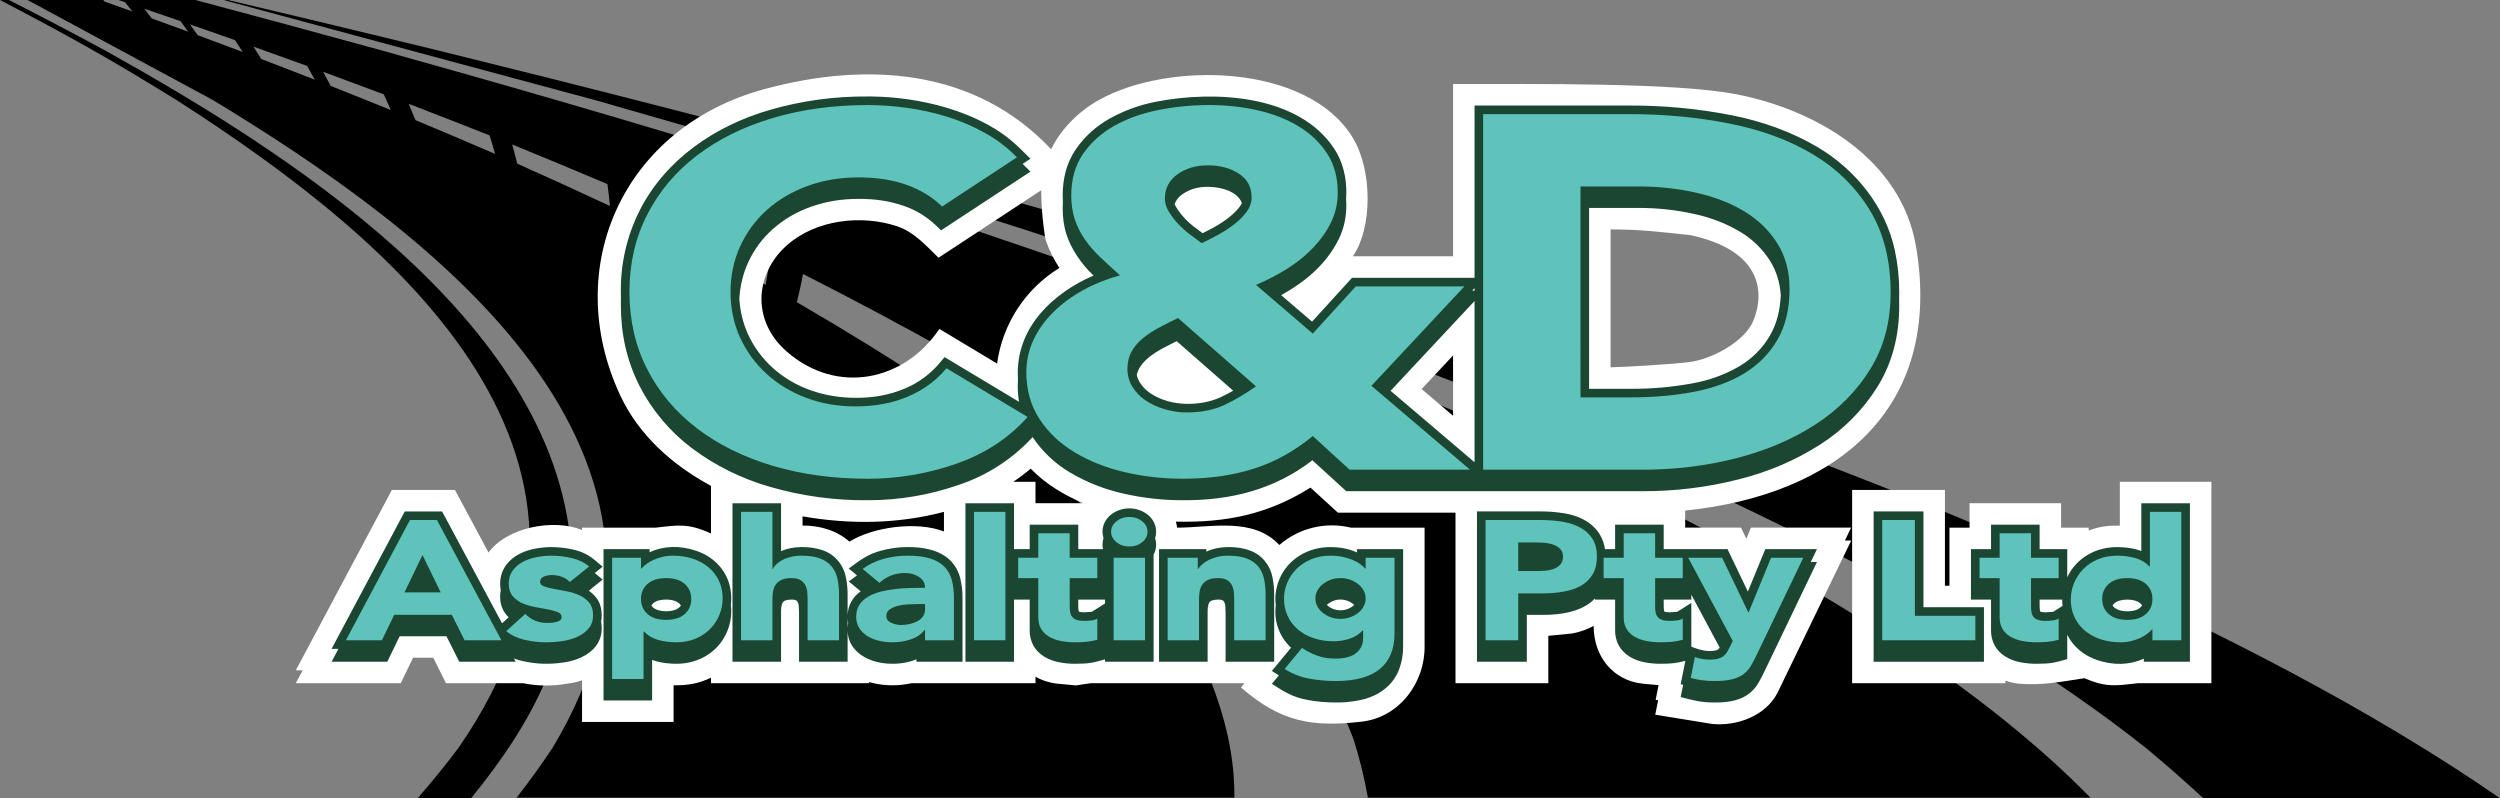
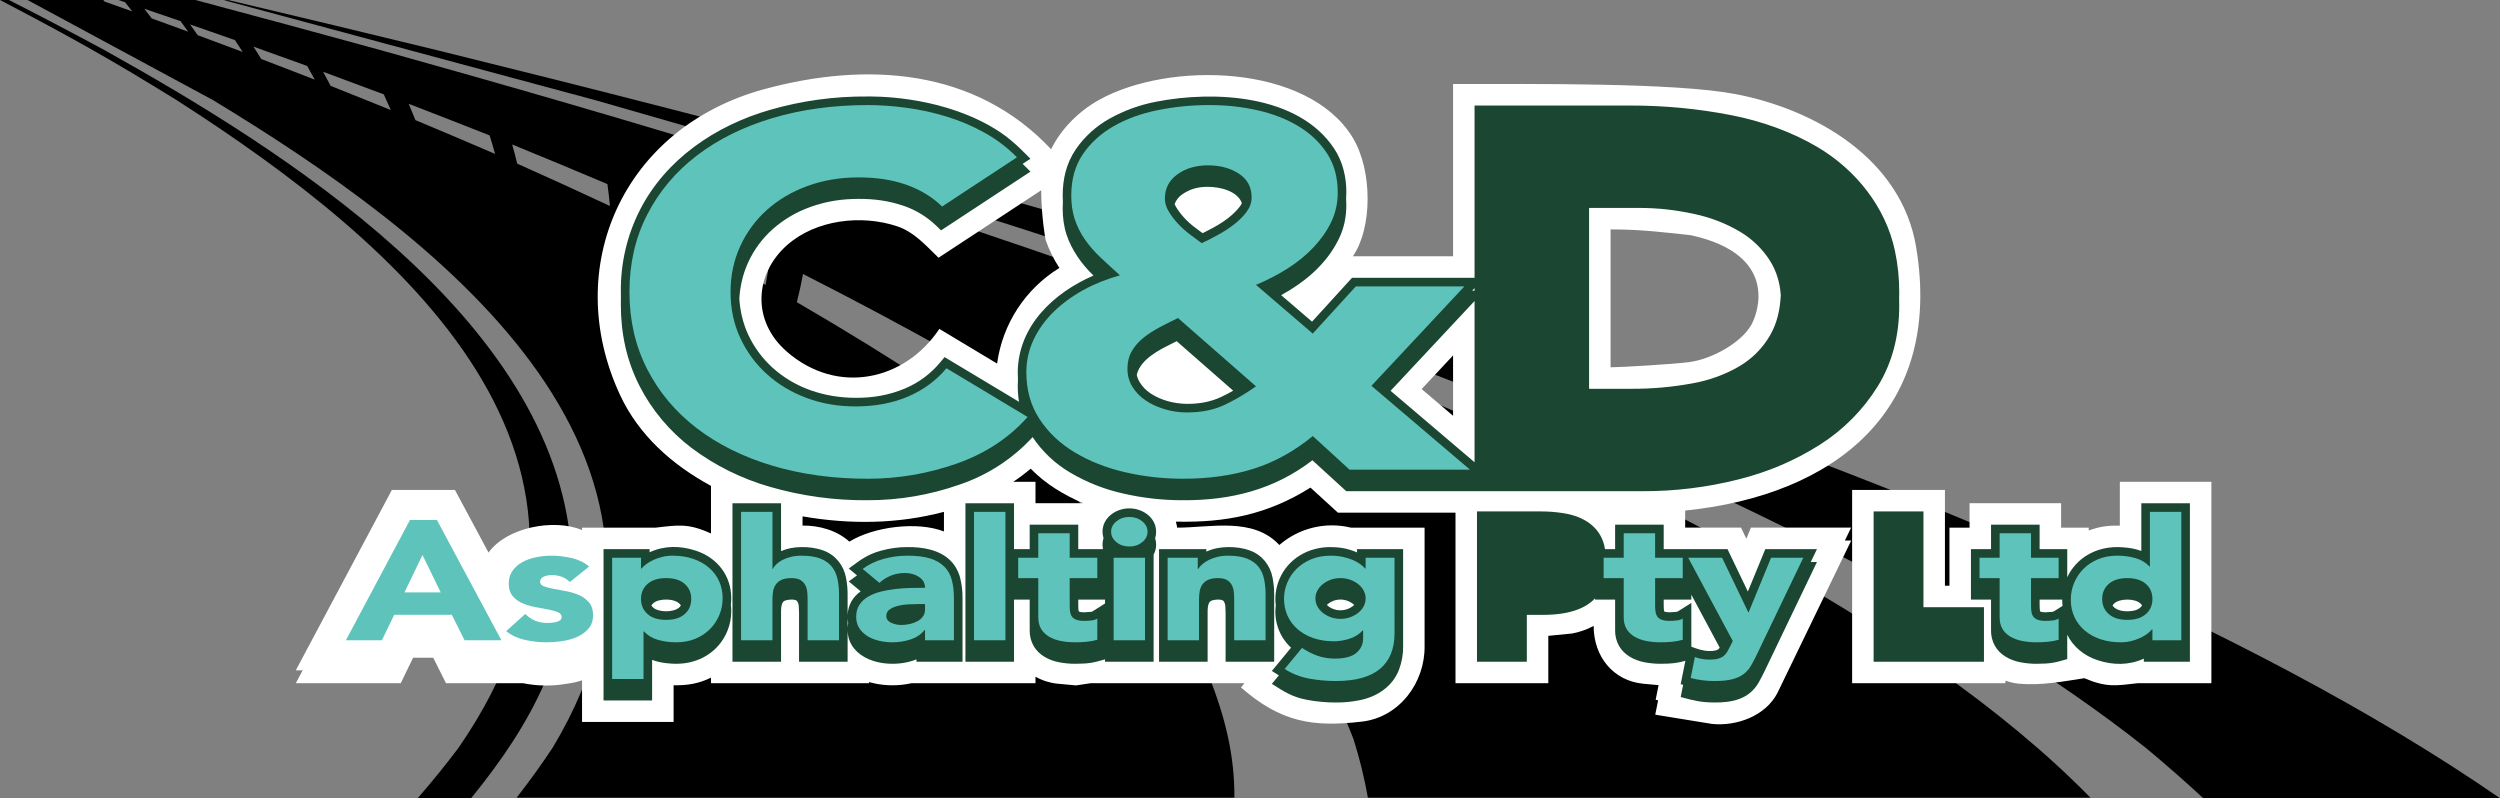
<svg xmlns="http://www.w3.org/2000/svg" version="1.1" id="Layer_1" x="0px" y="0px" width="1649.361px" height="526.635px" viewBox="0 0 1649.361 526.635" enable-background="new 0 0 1649.361 526.635" xml:space="preserve">
  <rect x="0" y="0" width="1649.361" height="526.635" fill="#808080" stroke="none" />
  <g>
    <path fill-rule="evenodd" clip-rule="evenodd" d="M0,0c1.961,0,3.922,0,5.883,0c21.663,11.025,42.675,22.043,63.036,33.056   c116.201,64.896,296.504,176.295,307.87,328.872c0.984,65.592-25.234,114.61-65.941,164.626c-11.746,0-23.492,0-35.237,0   c9.568-11.004,18.484-22.004,26.75-32.998c131.479-189.776-38.33-332.926-185.822-427.494C71.775,38.399,46.754,24.485,0,0L0,0z" />
    <path fill-rule="evenodd" clip-rule="evenodd" d="M78.123,0c1.457,0.489,2.912,0.978,4.366,1.467   c1.63,2.027,3.238,4.054,4.825,6.082c-6.091-2.177-12.208-4.353-18.349-6.53C68.686,0.679,68.407,0.339,68.128,0   C51.478,0,34.827,0,18.176,0l122.327,66.023c143.339,86.946,341.557,232.321,224.11,427.246   c-7.269,10.988-15.188,21.98-23.757,32.979c157.842,0,315.685,0,473.528,0c0.136-27.123-5.605-52.177-17.256-81.296   c-6.55-13.792-14.13-27.579-22.74-41.361c14.434-10.675,28.249-21.347,41.446-32.017c34.817,36.836,59.114,69.26,77.108,115.969   c4.066,12.896,7.237,25.797,9.512,38.705c158.893,0,317.785,0,476.678,0C1150.335,292.263,552.187,117.167,250.971,33.037   C210.934,22.031,170.247,11.019,128.908,0C111.979,0,95.051,0,78.123,0L78.123,0z M660.787,252.667   c22.479,14.147,43.869,28.295,64.172,42.441c19.214,14.147,37.34,28.297,54.377,42.446c-10.363,9.868-21.256,19.737-32.678,29.608   c-13.659-15.149-28.564-30.295-44.716-45.439c-17.398-15.142-36.043-30.283-55.935-45.424   C651.271,268.423,656.197,260.545,660.787,252.667L660.787,252.667z M529.799,180.774c34.489,17.516,67.312,35.027,98.469,52.534   c-3.532,7.426-7.364,14.851-11.496,22.276c-28.444-18.733-58.795-37.47-91.054-56.21   C527.287,193.175,528.647,186.975,529.799,180.774L529.799,180.774z M424.472,131.74c28.715,12.789,56.543,25.573,83.486,38.354   c-0.754,5.952-1.701,11.903-2.84,17.854c-25.577-13.673-52.169-27.351-79.775-41.032C425.19,141.858,424.9,136.799,424.472,131.74   L424.472,131.74z M337.902,95.317c21.354,8.714,42.298,17.425,62.832,26.134c0.682,4.82,1.238,9.639,1.668,14.458   c-19.924-9.316-40.317-18.636-61.181-27.958C340.211,103.74,339.104,99.529,337.902,95.317L337.902,95.317z M269.631,68.49   c18.055,6.95,35.848,13.899,53.381,20.846c1.296,4.073,2.503,8.145,3.621,12.216c-17.217-7.431-34.733-14.865-52.548-22.3   C272.669,75.665,271.185,72.078,269.631,68.49L269.631,68.49z M213.183,47.362c13.473,4.963,26.813,9.926,40.021,14.888   c1.609,3.442,3.155,6.885,4.637,10.326c-13.084-5.308-26.32-10.617-39.708-15.927C216.534,53.554,214.884,50.458,213.183,47.362   L213.183,47.362z M167.24,30.782c11.904,4.246,23.711,8.492,35.421,12.736c1.716,3.007,3.384,6.013,5.003,9.019   c-11.666-4.541-23.442-9.083-35.329-13.626C170.676,36.202,168.978,33.492,167.24,30.782L167.24,30.782z M125.394,16.114   c9.937,3.448,19.81,6.895,29.619,10.341c1.736,2.609,3.435,5.218,5.097,7.827c-9.818-3.687-19.708-7.375-29.672-11.063   C128.786,20.851,127.105,18.482,125.394,16.114L125.394,16.114z M95.201,5.767c8.013,2.728,15.987,5.455,23.921,8.182   c1.702,2.318,3.376,4.636,5.021,6.954c-7.967-2.917-15.979-5.835-24.036-8.753C98.496,10.022,96.86,7.895,95.201,5.767   L95.201,5.767z" />
    <path fill-rule="evenodd" clip-rule="evenodd" d="M147.593,0.081c1.064,0,2.127,0,3.191,0   c46.53,11.024,92.409,22.043,137.636,33.056c381.258,94.144,1031.415,265.579,1360.941,493.498c-65.241,0-130.483,0-195.725,0   c-11.899-11.005-24.45-22.004-37.652-32.998C1168.876,297.619,690.295,150.794,392.936,66.142L147.593,0.081L147.593,0.081z" />
    <path fill-rule="evenodd" clip-rule="evenodd" fill="#FFFFFF" d="M960.255,338.228v112.526h61.228v-31.263l15.672-1.544   c4.982-0.903,9.789-2.595,14.24-5.009c0,20.189,12.824,36.094,32.457,38.12l-0.216-0.019l10.603,0.983l-1.926,9.608l1.617,0.434   l-1.892,9.44l37.36,6.093c16.198,1.698,35.382-5.143,43.258-20.428l48.672-100.556h-4.16l4.081-8.504h-66.098l-3.01,7.327   l-3.517-7.327h-36.832v-11.268c99.676-10.167,170.226-66.93,152.354-173.889c-9.755-58.381-66.687-90.792-119.059-100.856   c-39.837-7.656-134.046-6.656-186.434-6.656v113.653h-66.131c12.841-18.323,13.206-56.464-0.103-78.333   C862.867,42.198,771.39,40.14,725.113,65.9c-13.213,7.355-25.031,18.981-31.642,32.565C643.455,45.191,572.06,40.42,504.283,58.806   c-93.271,25.301-134.272,117.54-95.251,201.694c12.339,26.61,34.405,46.154,60.039,60.061v31.413   c-14.947-6.854-21.681-5.565-36.467-3.862h-48.597v1.566c-18.558-7.663-49.61-1.892-61.704,14.889l-22.158-41.329h-41.602   L195.148,442.25h4.53l-4.53,8.504h69.235l8.147-16.807h13.292l8.423,16.807h50.915c9.552,1.921,19.38,2.023,28.97,0.305   c3.363-0.385,6.674-1.135,9.875-2.236v27.479h60.398v-24.214c9.021,0.188,16.56-1.036,24.665-5.004v3.671h104.311v-0.75   c1.288,0.377,2.593,0.694,3.911,0.951l-0.615-0.117c8.131,1.737,16.54,1.709,24.659-0.084h21.428h26.429h33.97v-4.31   c4.448,2.519,9.368,4.09,14.453,4.614l-0.216-0.019l12.466,1.156l9.646-1.442h30.986h24.771h35.559h10.233l-2.314,2.806   c26.26,22.876,47.106,26.361,79.869,22.51c24.664-2.899,41.62-25.735,41.256-49.984v-77.974h-48.575   c-16.677-4.061-34.287,0.206-47.257,11.447c-17.345-18.654-45.498-11.447-67.381-11.447c-0.215-1.34-0.514-2.665-0.895-3.967   c33.12,0.751,60.627-4.737,88.826-22.456l18.096,16.539H960.255L960.255,338.228z M714.678,331.977h-31.516v-14.117h-14.633   c3.975-2.671,7.798-5.561,11.454-8.654C689.868,319.328,701.764,326.497,714.678,331.977L714.678,331.977z M622.764,337.687v12.937   c-17.614-6.826-46.208-3.209-62.408,6.705c-8.151-7.4-19.891-10.732-30.887-10.589v-6.074   C560.738,346.105,592.266,345.755,622.764,337.687L622.764,337.687z M686.907,125.537c0.114,17.635,2.831,32.36,2.92,32.725   c2.273,6.514,5.327,12.728,9.095,18.507c-22.464,13.808-37.548,36.966-41.096,63.095l-38.096-22.877   c-22.72,34.151-67.254,44.088-100.703,14.935c-23.187-20.209-21.248-51.164,0.188-70.158c19.047-16.877,49.119-20.33,72.657-12.473   c11.298,3.771,19.033,12.774,27.322,20.752L686.907,125.537L686.907,125.537z M958.655,234.5v39.812l-20.733-17.637L958.655,234.5   L958.655,234.5z M1115.635,155.198c58.158,12.779,44.318,51.146,39.749,59.186c-6.64,11.683-25.733,22.472-40.797,24.493   c-10.625,1.426-45.736,3.447-52.021,3.447v-90.978C1082.789,151.346,1096.728,153.163,1115.635,155.198L1115.635,155.198z" />
    <path fill-rule="evenodd" clip-rule="evenodd" fill="#FFFFFF" d="M1286.146,386.431h-2.984v-63.193h-61.228v127.517h101.135v-1.706   c2.838,1.025,5.79,1.701,8.791,2.011l-0.216-0.019c14.807,1.374,28.892-1.357,43.486-3.598c14.628,6.19,20.686,4.973,35.184,3.312   h48.636V317.859h-60.398v28.919c-7.474-0.155-13.566,0.567-20.522,3.219v-1.886h-18.228v-16.135h-60.398v16.135h-13.257V386.431   L1286.146,386.431z" />
    <path fill-rule="evenodd" clip-rule="evenodd" fill="#1A4632" d="M808.583,428.077v8.504h32.052v-8.504v-27.175   c0.002-0.238,0.002-0.477,0-0.714v-7.79c0.024-3.773-0.331-7.539-1.06-11.24c-1.502-8.142-6.947-15.026-14.809-17.91   c-4.842-1.777-9.604-2.38-14.735-2.309c-5.061,0.07-9.552,0.915-14.138,2.984v-1.64H764.67v8.504v57.289v8.504h32.052v-8.504   v-24.289v-0.184c0.002-1.778,0.099-4.559,1.16-6.2c0.349-0.484,0.818-0.871,1.36-1.121c1.645-0.717,5.828-1.126,7.558-0.114   c0.94,0.55,1.511,2.382,1.585,3.546l0.198,4.65V428.077L808.583,428.077z" />
    <path fill-rule="evenodd" clip-rule="evenodd" fill="#1A4632" d="M841.696,399.384c-1.346,10.323,2.244,20.71,10.061,27.93   l-12.66,15.346c1.638,1.053,3.155,2.024,4.605,2.921l-4.605,5.583c8.589,5.523,13.893,8.829,23.424,10.59   c6.16,1.146,12.412,1.722,18.678,1.719c5.181,0.052,10.353-0.43,15.435-1.437c11.583-2.194,22.056-8.938,26.36-20.263   c1.882-4.949,2.8-10.213,2.705-15.508v-7.015c0.009-0.496,0.009-0.992,0-1.489v-46.973v-8.504h-30.396v2.197   c-6.14-2.718-11.764-3.519-17.506-3.542c-14.578-0.059-28.055,7.599-33.771,21.303C841.69,387.839,840.955,393.74,841.696,399.384   L841.696,399.384z M875.396,399.088c0.227-0.233,0.469-0.453,0.726-0.656l0.01-0.009c1.108-0.885,2.334-1.588,3.666-2.078   c4.321-1.588,9.293-0.766,12.884,2.087c0.268,0.213,0.515,0.434,0.741,0.662c-0.23,0.234-0.482,0.461-0.754,0.678   c-3.568,2.853-8.578,3.654-12.871,2.076C878.229,401.271,876.613,400.344,875.396,399.088L875.396,399.088z" />
    <polygon fill-rule="evenodd" clip-rule="evenodd" fill="#1A4632" points="1308.896,409.107 1308.896,400.604 1268.989,400.604    1268.989,345.915 1268.989,337.41 1236.108,337.41 1236.108,345.915 1236.108,428.077 1236.108,436.581 1308.896,436.581    1308.896,428.077 1308.896,409.107  " />
    <path fill-rule="evenodd" clip-rule="evenodd" fill="#1A4632" d="M1363.856,418.791c3.902,7.859,11.002,13.815,20.045,16.779   c10.274,3.368,20.729,3.413,30.48-1.045v2.056h30.395v-8.504v-87.541v-8.504h-32.052v8.504v22.973   c-6.016-2.273-12.694-2.556-15.849-2.569c-14.175-0.059-26.955,7.066-33.02,19.88v-10.031v-8.504h-18.229v-7.63v-8.504h-32.052   v8.504v7.63h-13.257v8.504v16.28v8.504h13.257v11.629c-0.009,0.355-0.009,0.709,0,1.063v7.44c-0.096,3.66,0.799,7.277,2.588,10.471   l0.039,0.07c3.508,6.057,10.096,9.405,16.75,10.682c3.544,0.688,7.147,1.023,10.758,0.998c9.413-0.039,11.872-0.691,20.146-3.093   v-8.504V418.791L1363.856,418.791z M1345.628,399.661v-0.093v-3.996h14.898c0,0.012,0,0.022,0,0.034   c-0.005,1.405,0.072,2.782,0.229,4.129l-5.598,3.539c-0.396,0.251-0.853,0.395-1.321,0.418l-0.044,0.002l-4.295,0.276   c-0.629,0.028-2.961-0.135-3.468-0.539C1345.706,402.839,1345.631,400.567,1345.628,399.661L1345.628,399.661z M1393.743,399.436   c0.335-0.533,0.741-1.018,1.219-1.43c3.768-3.25,13.271-3.24,17.042,0.005c0.476,0.409,0.879,0.887,1.212,1.413   c-0.335,0.535-0.74,1.021-1.217,1.436c-0.963,0.823-2.092,1.427-3.312,1.769c-3.887,1.087-10.384,1.107-13.731-1.773   C1394.48,400.445,1394.076,399.966,1393.743,399.436L1393.743,399.436z" />
    <path fill-rule="evenodd" clip-rule="evenodd" fill="#1A4632" d="M430.232,435.356c6.016,2.273,12.694,2.557,15.849,2.569   c14.802,0.062,28.084-7.711,33.785-21.614c1.702-4.141,2.574-8.575,2.564-13.053c0.006-1.469-0.079-2.908-0.25-4.312   c0.169-1.388,0.252-2.787,0.25-4.191c0.06-14.994-9.306-26.849-23.374-31.46c-10.332-3.387-20.704-3.424-30.481,1.045v-2.056   h-30.395v8.504v82.835v8.504h32.052v-8.504V435.356L430.232,435.356z M429.742,399.441c0.334-0.535,0.74-1.021,1.217-1.436   c0.962-0.823,2.092-1.427,3.311-1.769c3.886-1.087,10.384-1.106,13.731,1.773c0.476,0.409,0.88,0.89,1.213,1.419   c-0.334,0.534-0.741,1.018-1.219,1.43c-3.768,3.251-13.271,3.24-17.042-0.005C430.478,400.445,430.074,399.968,429.742,399.441   L429.742,399.441z" />
-     <path fill-rule="evenodd" clip-rule="evenodd" fill="#1A4632" d="M388.441,389.729l9.152-7.346l-5.178-4.349l5.178-4.155   l-5.288-4.441c-4-3.358-8.759-5.69-13.865-6.792c-4.794-1.122-9.7-1.695-14.624-1.706c-3.947-0.006-7.634,0.395-11.495,1.177   c-11.637,2.356-22.206,9.761-22.36,22.799c-0.019,1.563,0.121,3.048,0.407,4.451c-0.25,1.285-0.391,2.636-0.407,4.053   c-0.068,5.71,1.968,10.37,5.625,13.857l-4.361,3.927l-39.564-73.794h-24.61l-48.295,90.667h4.53l-4.53,8.504h36.747l8.147-16.807   h30.922l8.423,16.807h37.276l-1.169-2.181c1.875,0.76,3.821,1.353,5.814,1.77c9.458,2.069,17.738,2.25,27.172,0.854   c7.59-1.123,15.881-4.27,20.808-10.493c2.736-3.456,4.172-7.763,4.059-12.169c0.008-1.429-0.109-2.859-0.374-4.257   c0.283-1.388,0.411-2.812,0.374-4.247c0.024-4.274-1.073-8.564-3.886-11.914C391.649,392.251,390.122,390.88,388.441,389.729   L388.441,389.729z" />
    <path fill-rule="evenodd" clip-rule="evenodd" fill="#1A4632" d="M559.208,416.25c0.126,3.364,0.969,6.581,2.775,9.48   c8.188,13.141,29.554,14.7,42.641,9.271v1.58h30.395v-8.504v-24.801c0.007-0.485,0.007-0.97,0-1.455v-7.049   c0.062-4.53-0.458-9.05-1.547-13.448l-0.002-0.008c-1.05-4.212-3.316-8.356-6.395-11.434c-7.227-7.225-18.478-9.06-28.448-8.943   c-5.902-0.008-11.777,0.796-17.46,2.39c-8.858,2.445-13.246,5.87-21.201,11.762l5.432,4.518c-1.671,1.189-3.439,2.511-5.432,3.986   l7.856,6.533c-5.146,3.721-8.355,8.918-8.614,15.797v-5.022c0.001-0.238,0.001-0.477,0-0.714v-7.79   c0.024-3.773-0.331-7.539-1.06-11.24c-1.501-8.142-6.947-15.026-14.808-17.91c-4.843-1.777-9.604-2.38-14.735-2.309   c-4.682,0.064-9.039,0.795-13.309,2.658v-23.062v-8.504h-32.052v8.504v87.541v8.504h32.052v-8.504v-24.289v-0.184   c0.003-1.778,0.099-4.559,1.16-6.2c0.349-0.484,0.817-0.871,1.36-1.121c1.645-0.717,5.827-1.126,7.558-0.114   c0.94,0.55,1.51,2.382,1.584,3.546l0.198,4.65v23.712v8.504h32.052v-8.504V416.25L559.208,416.25z M559.588,411.082   c-0.208,1.068-0.336,2.184-0.379,3.347v-6.683C559.251,408.877,559.375,409.991,559.588,411.082L559.588,411.082z" />
    <path fill-rule="evenodd" clip-rule="evenodd" fill="#1A4632" d="M636.938,428.077v8.504h32.052v-8.504v-32.505h10.341v11.629   c-0.009,0.355-0.009,0.709,0,1.063v7.44c-0.096,3.66,0.798,7.277,2.587,10.471l0.04,0.07c3.507,6.057,10.095,9.405,16.75,10.682   c3.544,0.688,7.147,1.023,10.758,0.998c9.193-0.038,11.753-0.661,19.577-2.928v1.583h32.052v-8.504v-57.289v-4.855   c1.066-1.966,1.672-4.204,1.657-6.652c-0.009-1.493-0.238-2.897-0.651-4.203c0.431-1.343,0.661-2.781,0.651-4.301   c-0.058-9.499-9.012-15.384-17.683-15.384c-8.989,0-17.739,6.23-17.683,15.453c0.009,1.438,0.234,2.849,0.656,4.189   c-0.434,1.347-0.665,2.79-0.656,4.314c0.006,0.996,0.116,1.979,0.323,2.935h-16.327v-7.63v-8.504h-32.052v8.504v7.63H668.99   v-21.748v-8.504h-32.052v8.504V428.077L636.938,428.077z M729.043,395.572v2.562l-8.131,5.141   c-0.397,0.251-0.853,0.395-1.322,0.418l-0.043,0.002l-4.295,0.276c-0.629,0.028-2.961-0.135-3.468-0.539   c-0.323-0.593-0.398-2.864-0.401-3.771v-0.093v-3.996H729.043L729.043,395.572z" />
    <path fill-rule="evenodd" clip-rule="evenodd" fill="#1A4632" d="M974.429,428.077v8.504h32.881v-8.504v-22.421h10.056   c18.56,0.107,29.089-4.634,34.945-10.89v0.806h13.257v11.629c-0.009,0.355-0.009,0.709,0,1.063v7.44   c-0.096,3.66,0.799,7.277,2.588,10.471l0.039,0.07c3.508,6.057,10.096,9.405,16.75,10.682c3.544,0.688,7.147,1.023,10.758,0.998   c7.739-0.032,10.777-0.479,16.211-1.971l-3.091,15.424c0.557,0.149,1.096,0.294,1.617,0.433l-1.617,8.071   c9.109,2.445,13.308,3.497,22.009,3.589c11.888,0.125,23.151-2.134,29.431-13.175c1.505-2.646,2.905-5.349,4.198-8.104   l34.267-71.405h-4.081l4.081-8.504h-34.075l-11.505,28.006l-13.44-28.006h-23.858H1104.3h-6.68v-7.63v-8.504h-32.053v8.504v7.63   h-6.685c-2.086-13.855-13.242-21.505-27.233-23.686c-5.041-0.812-10.14-1.209-15.246-1.188h-41.975v8.505V428.077L974.429,428.077z    M1115.848,426.649v-0.32v-20.051v-8.504l-8.699,5.5c-0.396,0.251-0.853,0.395-1.321,0.418l-0.044,0.002l-4.295,0.276   c-0.629,0.028-2.961-0.135-3.468-0.539c-0.323-0.593-0.398-2.864-0.4-3.771v-0.093v-3.996h18.228v-3.229l18.716,34.935   c-0.249,0.398-0.56,0.755-0.92,1.057c-0.45,0.34-0.964,0.588-1.51,0.731c-1.42,0.358-2.754,0.462-4.215,0.445   C1123.282,429.458,1119.853,428.142,1115.848,426.649L1115.848,426.649z" />
    <path fill-rule="evenodd" clip-rule="evenodd" fill="#1A4632" d="M845.248,194.73c16.337-9.026,23.919-17.553,25.347-19.038   c5.112-5.316,9.536-11.549,12.751-18.195c3.404-7.041,4.823-14.187,4.889-21.97c0.013-1.569-0.034-3.143-0.146-4.712   c0.087-1.248,0.135-2.511,0.146-3.792c0.085-10.081-2.335-20.322-7.931-28.84c-23.593-35.914-79.178-38.558-117.393-31.114   c-10.836,2.057-21.271,5.843-30.904,11.214c-8.847,4.925-16.617,11.939-22.312,20.324c-6.256,9.21-8.572,19.581-8.596,30.343   c-0.003,1.422,0.039,2.857,0.131,4.294c-0.086,1.396-0.128,2.799-0.131,4.21c-0.013,5.807,0.73,11.816,2.547,17.354   c3.246,9.895,9.989,19.574,17.774,26.974c-26.354,11.447-49.698,33.247-49.963,63.768c-0.014,1.642,0.032,3.286,0.139,4.927   c-0.082,1.179-0.128,2.371-0.139,3.577c-0.032,3.684,0.238,7.378,0.823,11.022l-49.094-29.483l-3.111,3.716   c-6.195,7.398-14.064,13.214-22.955,16.965c-10.674,4.465-21.245,6.251-32.776,6.188c-20.172-0.111-39.562-6.234-54.691-19.908   c-6.807-6.177-12.297-13.663-16.144-22.011c-3.343-7.302-5.251-15.375-5.741-23.564c0.492-8.235,2.413-16.357,5.747-23.699   c3.834-8.429,9.386-15.965,16.301-22.124c7.241-6.416,15.79-11.403,24.899-14.641c10.644-3.783,20.408-5.257,31.679-5.305   c10.552-0.045,20.035,1.233,30.045,4.664c7.912,2.738,15.135,7.163,21.167,12.97l3.262,3.14l58.962-38.755   c-1.803-1.83-3.498-3.53-5.136-5.128l5.136-3.376c-9.576-9.715-16.069-15.788-27.548-22.136   c-35.668-19.826-76.712-18.917-79.701-18.936c-21.845-0.208-43.604,2.768-64.591,8.835c-35.794,10.278-68.961,32.558-86.045,66.521   c-8.355,16.609-12.587,34.986-12.339,53.576c0,1.159,0.014,2.314,0.042,3.464c-0.051,1.678-0.065,3.358-0.042,5.041   c0,18.92,3.739,36.661,12.35,53.597c8.062,15.855,20.167,30.207,34.376,40.896c15.47,11.635,33.069,20.266,51.659,25.604   c20.983,6.066,42.738,9.043,64.579,8.835c20.527,0.02,40.909-3.445,60.277-10.247c18.538-6.211,35.191-17.017,48.412-31.399   c6.417,9.604,14.931,17.629,24.9,23.469c10.796,6.369,22.526,11.002,34.761,13.73c12.957,2.985,26.213,4.478,39.51,4.447   c31.544,0.172,60.286-6.998,85.427-26.371l22.328,20.407h84.642h12.431h98.21c21.428,0.09,42.78-2.527,63.552-7.79   c19.299-4.815,37.183-12.383,53.962-23.087c15.217-9.708,28.294-22.891,37.796-38.245c10.087-16.3,14.229-34.464,14.229-53.184   c0.01-1.578-0.009-3.155-0.057-4.731c0.038-1.254,0.057-2.512,0.057-3.772c0.059-9.384-0.902-18.747-2.864-27.923   c-6.162-28.876-25.885-53.374-50.965-68.24c-17.228-10.211-36.965-17.187-56.763-21.065c-22.482-4.403-44.688-6.451-67.592-6.401   H972.828v8.504v105.149h-80.827l-26.388,28.933L845.248,194.73L845.248,194.73z M972.828,191.773h-1.578l1.578-1.688V191.773   L972.828,191.773z M972.828,198.589v106.387l-55.404-47.131L972.828,198.589L972.828,198.589z M1048.392,137.173h32.22   c12.966-0.027,24.612,1.266,37.28,4.013c10.801,2.342,20.69,6.128,30.212,11.759c7.972,4.761,14.717,11.322,19.695,19.16   c4.317,6.948,6.535,14.629,7.055,22.642c-0.469,9.542-2.366,18.38-7.146,26.642c-4.847,8.306-11.728,15.241-19.994,20.154   c-9.666,5.688-20.243,9.429-31.265,11.4c-13.924,2.49-26.214,3.6-40.36,3.556h-27.696V137.173L1048.392,137.173z M774.938,134.68   c0.923-2.586,2.664-4.836,5.022-6.45c5.374-3.679,10.501-4.979,16.963-4.971c7.649,0.01,19.323,2.543,22.398,10.685   c-0.336,0.81-0.79,1.585-1.375,2.352c-6.089,7.987-15.681,13.178-24.51,17.547l-5.241-3.894c-4.926-3.71-9.148-8.25-12.368-13.508   C775.469,135.854,775.174,135.271,774.938,134.68L774.938,134.68z M749.964,247.325c0.354-1.538,0.908-3.005,1.662-4.324   c4.991-8.736,16.225-13.629,24.685-17.899l37.284,32.648c-2.66,1.506-5.37,2.92-8.128,4.239c-7.025,3.237-14.777,4.547-22.462,4.45   c-8.403-0.106-17.042-2.283-24.093-6.997c-2.808-1.889-5.186-4.35-6.978-7.221C751.023,250.753,750.366,249.083,749.964,247.325   L749.964,247.325z" />
    <path fill-rule="evenodd" clip-rule="evenodd" fill="#5EC4BB" d="M228.2,422.407h23.751l8.147-16.807h37.975l8.424,16.807h24.304   l-42.532-79.327h-17.813L228.2,422.407L228.2,422.407z M290.754,390.812h-23.889l11.875-24.65L290.754,390.812L290.754,390.812z" />
    <path fill-rule="evenodd" clip-rule="evenodd" fill="#5EC4BB" d="M388.66,373.78c-3.13-2.689-6.951-4.557-11.461-5.603   c-4.511-1.046-8.976-1.568-13.395-1.568c-3.498,0-6.95,0.354-10.356,1.064s-6.421,1.812-9.045,3.306   c-2.624,1.493-4.741,3.398-6.352,5.714s-2.417,5.079-2.417,8.291c0,3.437,0.852,6.182,2.555,8.235   c1.703,2.055,3.866,3.642,6.49,4.762c2.624,1.121,5.431,1.961,8.423,2.521c2.992,0.561,5.8,1.083,8.423,1.568   c2.624,0.485,4.787,1.083,6.49,1.793s2.555,1.774,2.555,3.193c0,1.494-0.967,2.521-2.9,3.081s-4.097,0.841-6.49,0.841   c-3.13,0-5.869-0.505-8.216-1.513c-2.348-1.009-4.488-2.484-6.421-4.426l-12.566,11.316c3.314,2.764,7.365,4.688,12.152,5.771   s9.528,1.624,14.223,1.624c3.59,0,7.227-0.28,10.909-0.84c3.683-0.561,6.997-1.531,9.942-2.913s5.363-3.212,7.25-5.49   s2.831-5.173,2.831-8.684c0-3.437-0.852-6.182-2.555-8.235c-1.703-2.055-3.866-3.679-6.49-4.874   c-2.624-1.195-5.431-2.073-8.423-2.633c-2.992-0.561-5.8-1.083-8.423-1.569c-2.624-0.485-4.787-1.045-6.49-1.681   c-1.703-0.635-2.555-1.624-2.555-2.969c0-1.644,0.829-2.801,2.485-3.474c1.657-0.672,3.36-1.008,5.109-1.008   c4.971,0,8.976,1.531,12.014,4.594L388.66,373.78L388.66,373.78z" />
    <path fill-rule="evenodd" clip-rule="evenodd" fill="#5EC4BB" d="M403.85,447.954h20.713v-31.373h0.276   c2.394,2.614,5.455,4.464,9.183,5.547s7.756,1.624,12.083,1.624c4.787,0,9.068-0.803,12.842-2.409   c3.774-1.605,6.974-3.753,9.597-6.442c2.624-2.688,4.649-5.771,6.076-9.243c1.427-3.474,2.14-7.115,2.14-10.925   c0-4.108-0.783-7.88-2.348-11.316c-1.565-3.436-3.797-6.405-6.697-8.907c-2.9-2.503-6.375-4.444-10.426-5.826   c-4.051-1.383-8.562-2.073-13.533-2.073c-2.394,0-4.649,0.262-6.767,0.784c-2.117,0.523-4.073,1.195-5.869,2.017   c-1.795,0.822-3.36,1.737-4.695,2.745c-1.335,1.009-2.417,1.998-3.245,2.97h-0.276v-7.171H403.85V447.954L403.85,447.954z    M422.906,395.181c0-4.108,1.45-7.433,4.35-9.972c2.9-2.54,6.974-3.81,12.221-3.81s9.321,1.27,12.221,3.81   c2.899,2.539,4.35,5.863,4.35,9.972s-1.45,7.433-4.35,9.972c-2.9,2.54-6.974,3.81-12.221,3.81s-9.321-1.27-12.221-3.81   C424.356,402.613,422.906,399.289,422.906,395.181L422.906,395.181z" />
    <path fill-rule="evenodd" clip-rule="evenodd" fill="#5EC4BB" d="M488.913,337.702v84.705h20.713v-27.114   c0-1.793,0.138-3.511,0.415-5.154c0.276-1.644,0.852-3.118,1.726-4.426c0.875-1.307,2.14-2.353,3.797-3.137   c1.657-0.785,3.82-1.177,6.49-1.177s4.718,0.448,6.145,1.345c1.427,0.896,2.485,2.054,3.176,3.473c0.69,1.42,1.105,2.97,1.243,4.65   c0.139,1.681,0.208,3.306,0.208,4.874v26.666h20.713V392.38c0-3.66-0.322-7.059-0.967-10.196s-1.864-5.863-3.659-8.18   c-1.795-2.315-4.304-4.127-7.526-5.434c-3.222-1.308-7.457-1.961-12.705-1.961c-2.485,0-4.787,0.262-6.904,0.784   c-2.117,0.523-3.958,1.195-5.523,2.017c-1.565,0.822-2.9,1.756-4.005,2.802c-1.104,1.045-1.887,2.091-2.347,3.137h-0.276v-37.646   H488.913L488.913,337.702z" />
    <path fill-rule="evenodd" clip-rule="evenodd" fill="#5EC4BB" d="M610.294,422.407h19.056v-27.675c0-4.557-0.46-8.571-1.381-12.045   c-0.92-3.473-2.555-6.405-4.902-8.795c-2.348-2.391-5.478-4.202-9.39-5.435s-8.907-1.849-14.983-1.849   c-5.523,0-10.863,0.729-16.019,2.185c-5.155,1.457-9.666,3.642-13.533,6.555l11.047,9.188c2.209-2.017,4.718-3.604,7.526-4.762   c2.808-1.157,5.915-1.736,9.321-1.736c3.59,0,6.697,0.878,9.321,2.633c2.624,1.756,3.936,4.127,3.936,7.115   c-2.854,0-5.961,0.037-9.321,0.111c-3.36,0.075-6.72,0.299-10.081,0.673c-3.36,0.373-6.605,0.952-9.735,1.736   c-3.13,0.784-5.915,1.887-8.354,3.306c-2.44,1.419-4.373,3.212-5.8,5.378c-1.427,2.166-2.141,4.818-2.141,7.955   c0,2.764,0.645,5.191,1.934,7.283c1.289,2.092,3.038,3.847,5.247,5.266c2.209,1.42,4.764,2.484,7.664,3.193   c2.9,0.71,5.915,1.064,9.045,1.064c4.234,0,8.262-0.635,12.083-1.904c3.82-1.271,6.881-3.361,9.183-6.274h0.276V422.407   L610.294,422.407z M610.294,398.542v3.586c0,1.718-0.438,3.212-1.312,4.481s-2.048,2.315-3.521,3.138   c-1.473,0.821-3.153,1.456-5.041,1.904s-3.843,0.672-5.869,0.672c-2.302,0-4.511-0.485-6.628-1.456   c-2.118-0.972-3.176-2.465-3.176-4.481c0-1.868,0.76-3.324,2.279-4.37s3.36-1.83,5.523-2.354c2.164-0.522,4.419-0.84,6.767-0.952   c2.347-0.111,4.304-0.168,5.869-0.168H610.294L610.294,398.542z" />
    <polygon fill-rule="evenodd" clip-rule="evenodd" fill="#5EC4BB" points="642.607,422.407 663.32,422.407 663.32,337.702    642.607,337.702 642.607,422.407  " />
    <path fill-rule="evenodd" clip-rule="evenodd" fill="#5EC4BB" d="M723.941,367.954h-18.228v-16.135H685v16.135h-13.257v13.445H685   v25.882c0,2.988,0.621,5.528,1.864,7.619c1.243,2.092,2.969,3.791,5.178,5.099c2.209,1.307,4.787,2.259,7.733,2.856   s6.168,0.896,9.667,0.896c2.394,0,4.833-0.111,7.318-0.336c2.486-0.224,4.879-0.672,7.181-1.345v-14.006   c-0.92,0.673-2.278,1.103-4.073,1.289c-1.795,0.187-3.245,0.28-4.35,0.28c-2.209,0-3.981-0.243-5.316-0.729   s-2.325-1.177-2.969-2.073c-0.644-0.896-1.059-1.96-1.243-3.192c-0.184-1.233-0.276-2.596-0.276-4.09v-18.151h18.228V367.954   L723.941,367.954z" />
    <path fill-rule="evenodd" clip-rule="evenodd" fill="#5EC4BB" d="M734.712,422.407h20.713v-54.453h-20.713V422.407L734.712,422.407   z M733.056,350.811c0,2.689,1.174,4.986,3.521,6.892c2.348,1.904,5.178,2.856,8.493,2.856c3.314,0,6.145-0.952,8.492-2.856   c2.348-1.905,3.521-4.202,3.521-6.892c0-2.688-1.174-4.985-3.521-6.891c-2.347-1.904-5.178-2.856-8.492-2.856   c-3.314,0-6.145,0.952-8.493,2.856C734.229,345.825,733.056,348.122,733.056,350.811L733.056,350.811z" />
    <path fill-rule="evenodd" clip-rule="evenodd" fill="#5EC4BB" d="M770.34,422.407h20.713v-27.114c0-1.793,0.138-3.511,0.414-5.154   c0.276-1.644,0.852-3.118,1.726-4.426c0.875-1.307,2.141-2.353,3.798-3.137c1.657-0.785,3.82-1.177,6.49-1.177   c2.669,0,4.718,0.448,6.145,1.345c1.427,0.896,2.486,2.054,3.176,3.473c0.69,1.42,1.104,2.97,1.243,4.65s0.207,3.306,0.207,4.874   v26.666h20.714V392.38c0-3.66-0.322-7.059-0.967-10.196s-1.864-5.863-3.659-8.18c-1.796-2.315-4.304-4.127-7.526-5.434   c-3.222-1.308-7.457-1.961-12.704-1.961c-2.485,0-4.787,0.262-6.904,0.784c-2.117,0.523-4.005,1.195-5.662,2.017   c-1.657,0.822-3.084,1.756-4.281,2.802c-1.197,1.045-2.118,2.091-2.762,3.137h-0.276v-7.395H770.34V422.407L770.34,422.407z" />
    <path fill-rule="evenodd" clip-rule="evenodd" fill="#5EC4BB" d="M920.028,367.954h-19.056v7.171h-0.276   c-0.829-0.972-1.934-1.961-3.314-2.97c-1.381-1.008-3.038-1.923-4.971-2.745c-1.934-0.821-4.12-1.493-6.56-2.017   c-2.439-0.522-5.132-0.784-8.078-0.784c-4.787,0-9.068,0.803-12.843,2.409c-3.774,1.605-6.973,3.716-9.597,6.33   s-4.649,5.64-6.076,9.076c-1.427,3.436-2.141,6.946-2.141,10.532c0,4.108,0.783,7.88,2.348,11.316   c1.565,3.436,3.798,6.405,6.697,8.907c2.9,2.502,6.375,4.444,10.426,5.826s8.562,2.073,13.533,2.073   c3.13,0,6.467-0.542,10.012-1.625c3.544-1.083,6.513-2.932,8.906-5.546h0.276v5.266c0,3.885-1.496,7.078-4.488,9.58   s-7.664,3.754-14.016,3.754c-4.235,0-8.125-0.635-11.669-1.905c-3.544-1.27-6.928-2.987-10.149-5.154l-11.461,13.894   c4.879,3.138,10.218,5.248,16.018,6.331s11.691,1.625,17.676,1.625c13.072,0,22.808-2.671,29.206-8.012s9.597-13.165,9.597-23.474   V367.954L920.028,367.954z M867.831,394.845c0-1.793,0.414-3.492,1.242-5.098c0.829-1.606,2.003-3.025,3.521-4.258   c1.52-1.232,3.269-2.223,5.248-2.97c1.979-0.747,4.165-1.12,6.559-1.12c2.302,0,4.465,0.373,6.49,1.12s3.798,1.737,5.316,2.97   c1.52,1.232,2.693,2.651,3.521,4.258c0.829,1.605,1.243,3.305,1.243,5.098s-0.414,3.492-1.243,5.098   c-0.828,1.606-2.002,3.025-3.521,4.258c-1.519,1.232-3.291,2.223-5.316,2.97s-4.188,1.12-6.49,1.12c-2.394,0-4.58-0.373-6.559-1.12   c-1.979-0.747-3.729-1.737-5.248-2.97c-1.519-1.232-2.692-2.651-3.521-4.258C868.245,398.337,867.831,396.638,867.831,394.845   L867.831,394.845z" />
-     <path fill-rule="evenodd" clip-rule="evenodd" fill="#5EC4BB" d="M980.098,422.407h21.542v-30.924h15.742   c5.155,0,9.942-0.393,14.361-1.177s8.239-2.11,11.461-3.978c3.223-1.867,5.754-4.369,7.596-7.507   c1.841-3.138,2.762-7.021,2.762-11.652c0-4.706-0.99-8.609-2.969-11.709c-1.979-3.1-4.649-5.565-8.01-7.396   c-3.36-1.829-7.295-3.118-11.807-3.865c-4.511-0.747-9.298-1.12-14.361-1.12h-36.317V422.407L980.098,422.407z M1001.64,357.87   h11.047c2.025,0,4.143,0.093,6.353,0.28c2.209,0.187,4.212,0.616,6.007,1.288s3.268,1.625,4.419,2.857   c1.15,1.232,1.726,2.856,1.726,4.874c0,1.867-0.438,3.417-1.312,4.649s-2.025,2.204-3.452,2.913   c-1.427,0.71-3.038,1.214-4.833,1.513s-3.659,0.448-5.593,0.448h-14.361V357.87L1001.64,357.87z" />
    <path fill-rule="evenodd" clip-rule="evenodd" fill="#5EC4BB" d="M1110.178,367.954h-18.228v-16.135h-20.713v16.135h-13.257v13.445   h13.257v25.882c0,2.988,0.621,5.528,1.863,7.619c1.243,2.092,2.969,3.791,5.179,5.099c2.21,1.307,4.787,2.259,7.733,2.856   c2.945,0.598,6.168,0.896,9.666,0.896c2.394,0,4.833-0.111,7.318-0.336c2.486-0.224,4.88-0.672,7.181-1.345v-14.006   c-0.92,0.673-2.278,1.103-4.073,1.289s-3.245,0.28-4.35,0.28c-2.21,0-3.981-0.243-5.316-0.729s-2.325-1.177-2.97-2.073   c-0.644-0.896-1.058-1.96-1.242-3.192c-0.185-1.233-0.276-2.596-0.276-4.09v-18.151h18.228V367.954L1110.178,367.954z" />
    <path fill-rule="evenodd" clip-rule="evenodd" fill="#5EC4BB" d="M1189.718,367.954h-21.266l-14.775,35.966h-0.276l-17.262-35.966   h-22.37l29.413,54.901l-1.52,3.138c-0.736,1.494-1.427,2.801-2.071,3.922c-0.645,1.12-1.449,2.072-2.416,2.856   s-2.187,1.382-3.659,1.793c-1.474,0.411-3.36,0.616-5.662,0.616c-3.314,0-6.536-0.561-9.666-1.681l-2.762,13.781   c4.971,1.345,10.126,2.018,15.466,2.018c4.971,0,8.976-0.393,12.014-1.177s5.547-1.942,7.526-3.474   c1.979-1.531,3.613-3.417,4.901-5.658c1.289-2.241,2.624-4.817,4.005-7.731L1189.718,367.954L1189.718,367.954z" />
-     <polygon fill-rule="evenodd" clip-rule="evenodd" fill="#5EC4BB" points="1241.777,422.407 1303.228,422.407 1303.228,406.273    1263.319,406.273 1263.319,343.08 1241.777,343.08 1241.777,422.407  " />
    <path fill-rule="evenodd" clip-rule="evenodd" fill="#5EC4BB" d="M1358.187,367.954h-18.228v-16.135h-20.713v16.135h-13.257v13.445   h13.257v25.882c0,2.988,0.621,5.528,1.864,7.619c1.242,2.092,2.969,3.791,5.178,5.099c2.21,1.307,4.787,2.259,7.733,2.856   c2.945,0.598,6.168,0.896,9.666,0.896c2.394,0,4.833-0.111,7.318-0.336c2.486-0.224,4.88-0.672,7.181-1.345v-14.006   c-0.92,0.673-2.278,1.103-4.073,1.289s-3.245,0.28-4.35,0.28c-2.21,0-3.981-0.243-5.316-0.729s-2.325-1.177-2.969-2.073   c-0.645-0.896-1.06-1.96-1.243-3.192c-0.184-1.233-0.276-2.596-0.276-4.09v-18.151h18.228V367.954L1358.187,367.954z" />
    <path fill-rule="evenodd" clip-rule="evenodd" fill="#5EC4BB" d="M1439.107,337.702h-20.714v36.078h-0.275   c-2.394-2.614-5.455-4.463-9.184-5.546s-7.756-1.625-12.082-1.625c-4.787,0-9.068,0.803-12.843,2.409   c-3.774,1.605-6.974,3.753-9.598,6.442c-2.623,2.689-4.648,5.771-6.075,9.243c-1.428,3.474-2.141,7.115-2.141,10.925   c0,4.108,0.782,7.881,2.348,11.316c1.564,3.437,3.797,6.405,6.697,8.908c2.899,2.502,6.375,4.444,10.426,5.826   s8.562,2.072,13.532,2.072c2.302,0,4.534-0.261,6.697-0.784c2.164-0.522,4.144-1.195,5.938-2.017s3.36-1.736,4.695-2.745   c1.334-1.009,2.416-1.998,3.244-2.97h0.276v7.171h19.057V337.702L1439.107,337.702z M1420.051,395.181   c0,4.108-1.449,7.433-4.35,9.972c-2.899,2.54-6.974,3.81-12.221,3.81c-5.248,0-9.321-1.27-12.221-3.81   c-2.9-2.539-4.351-5.863-4.351-9.972s1.45-7.433,4.351-9.972c2.899-2.54,6.973-3.81,12.221-3.81c5.247,0,9.321,1.27,12.221,3.81   C1418.602,387.748,1420.051,391.072,1420.051,395.181L1420.051,395.181z" />
    <path fill-rule="evenodd" clip-rule="evenodd" fill="#5EC4BB" d="M670.943,103.781c-6.312-6.406-13.449-11.818-21.408-16.236   c-7.96-4.418-16.262-7.952-24.908-10.603c-8.646-2.651-17.429-4.584-26.349-5.799s-17.497-1.822-25.731-1.822   c-22.781,0-43.778,2.872-62.99,8.615c-19.213,5.743-35.818,13.972-49.816,24.686c-13.998,10.713-24.908,23.691-32.73,38.934   s-11.733,32.251-11.733,51.028c0,18.777,3.911,35.786,11.733,51.028s18.732,28.22,32.73,38.934   c13.998,10.714,30.603,18.942,49.816,24.686c19.212,5.743,40.209,8.615,62.99,8.615c20.036,0,39.523-3.313,58.461-9.94   c18.938-6.627,34.583-16.899,46.934-30.815l-53.521-32.141c-6.587,7.952-14.958,14.137-25.114,18.556   c-10.155,4.417-21.82,6.626-34.995,6.626c-11.527,0-22.3-1.877-32.318-5.633c-10.018-3.755-18.732-9.001-26.143-15.739   c-7.41-6.738-13.243-14.69-17.497-23.857c-4.254-9.167-6.381-19.273-6.381-30.319c0-10.824,2.127-20.875,6.381-30.153   c4.254-9.278,10.155-17.285,17.703-24.023c7.548-6.737,16.468-11.984,26.761-15.739c10.292-3.755,21.477-5.633,33.553-5.633   s22.712,1.657,31.907,4.97c9.195,3.313,16.948,8.063,23.261,14.248L670.943,103.781L670.943,103.781z" />
    <path fill-rule="evenodd" clip-rule="evenodd" fill="#5EC4BB" d="M966.14,188.938h-71.636l-28.407,31.147l-37.465-32.141   c7.41-3.093,14.341-6.682,20.791-10.769c6.449-4.086,12.145-8.726,17.085-13.917c4.94-5.191,8.852-10.769,11.733-16.733   s4.323-12.481,4.323-19.55c0-9.94-2.333-18.5-6.999-25.68c-4.666-7.179-10.91-13.144-18.732-17.893   c-7.822-4.75-16.811-8.284-26.967-10.604c-10.155-2.319-20.859-3.479-32.112-3.479c-11.527,0-22.78,1.104-33.759,3.313   c-10.979,2.209-20.722,5.744-29.23,10.603c-8.508,4.86-15.302,11.045-20.379,18.556c-5.078,7.511-7.616,16.568-7.616,27.171   c0,5.743,0.755,10.935,2.264,15.574c1.51,4.639,3.706,9.057,6.587,13.254c2.882,4.197,6.312,8.173,10.292,11.929   s8.303,7.731,12.968,11.928c-8.783,2.43-16.879,5.688-24.29,9.775c-7.411,4.087-13.929,8.892-19.556,14.414   c-5.627,5.522-10.018,11.652-13.174,18.39c-3.157,6.738-4.735,13.862-4.735,21.373c0,11.708,2.882,21.979,8.646,30.815   c5.764,8.836,13.517,16.181,23.261,22.035c9.744,5.854,20.791,10.216,33.142,13.088c12.351,2.872,25.113,4.308,38.288,4.308   c17.291,0,32.867-2.209,46.728-6.627c13.861-4.418,26.829-11.598,38.906-21.538l24.29,22.201h79.458l-65.049-55.336L966.14,188.938   L966.14,188.938z M796.931,109.083c7.959,0,14.753,1.822,20.379,5.467c5.626,3.645,8.44,8.891,8.44,15.739   c0,3.313-1.098,6.461-3.294,9.444c-2.196,2.982-4.94,5.743-8.234,8.284c-3.293,2.54-6.862,4.86-10.704,6.958   c-3.843,2.098-7.411,3.921-10.705,5.467c-2.47-1.768-5.146-3.755-8.028-5.964s-5.489-4.584-7.822-7.124   c-2.333-2.541-4.323-5.191-5.97-7.953s-2.47-5.578-2.47-8.449c0-6.627,2.745-11.929,8.234-15.905   C782.247,111.071,788.971,109.083,796.931,109.083L796.931,109.083z M828.632,254.877c-6.862,4.86-13.792,8.946-20.791,12.26   s-15.302,4.971-24.908,4.971c-4.94,0-9.812-0.718-14.616-2.153c-4.803-1.437-8.989-3.369-12.557-5.799   c-3.568-2.43-6.45-5.412-8.646-8.947c-2.196-3.534-3.294-7.511-3.294-11.929s0.961-8.284,2.882-11.597   c1.921-3.313,4.46-6.24,7.617-8.781s6.724-4.86,10.704-6.958s8.028-4.142,12.145-6.13L828.632,254.877L828.632,254.877z" />
-     <path fill-rule="evenodd" clip-rule="evenodd" fill="#5EC4BB" d="M978.497,309.882h104.984c21.683,0,42.404-2.541,62.166-7.621   c19.762-5.081,37.19-12.536,52.286-22.366s27.104-21.98,36.023-36.449c8.92-14.469,13.381-31.203,13.381-50.2   c0-21.428-4.598-39.652-13.792-54.673c-9.195-15.021-21.614-27.226-37.259-36.614c-15.645-9.389-33.966-16.181-54.962-20.378   c-20.997-4.197-43.16-6.295-66.49-6.295h-96.338V309.882L978.497,309.882z M1042.723,123h37.876c13.449,0,26.28,1.381,38.494,4.142   s22.85,6.903,31.907,12.425c9.058,5.523,16.262,12.536,21.614,21.041c5.352,8.505,8.028,18.5,8.028,29.987   c0,13.254-2.677,24.465-8.028,33.632c-5.353,9.167-12.694,16.568-22.026,22.201s-20.379,9.665-33.142,12.094   c-12.763,2.43-26.555,3.645-41.376,3.645h-33.348V123L1042.723,123z" />
  </g>
</svg>